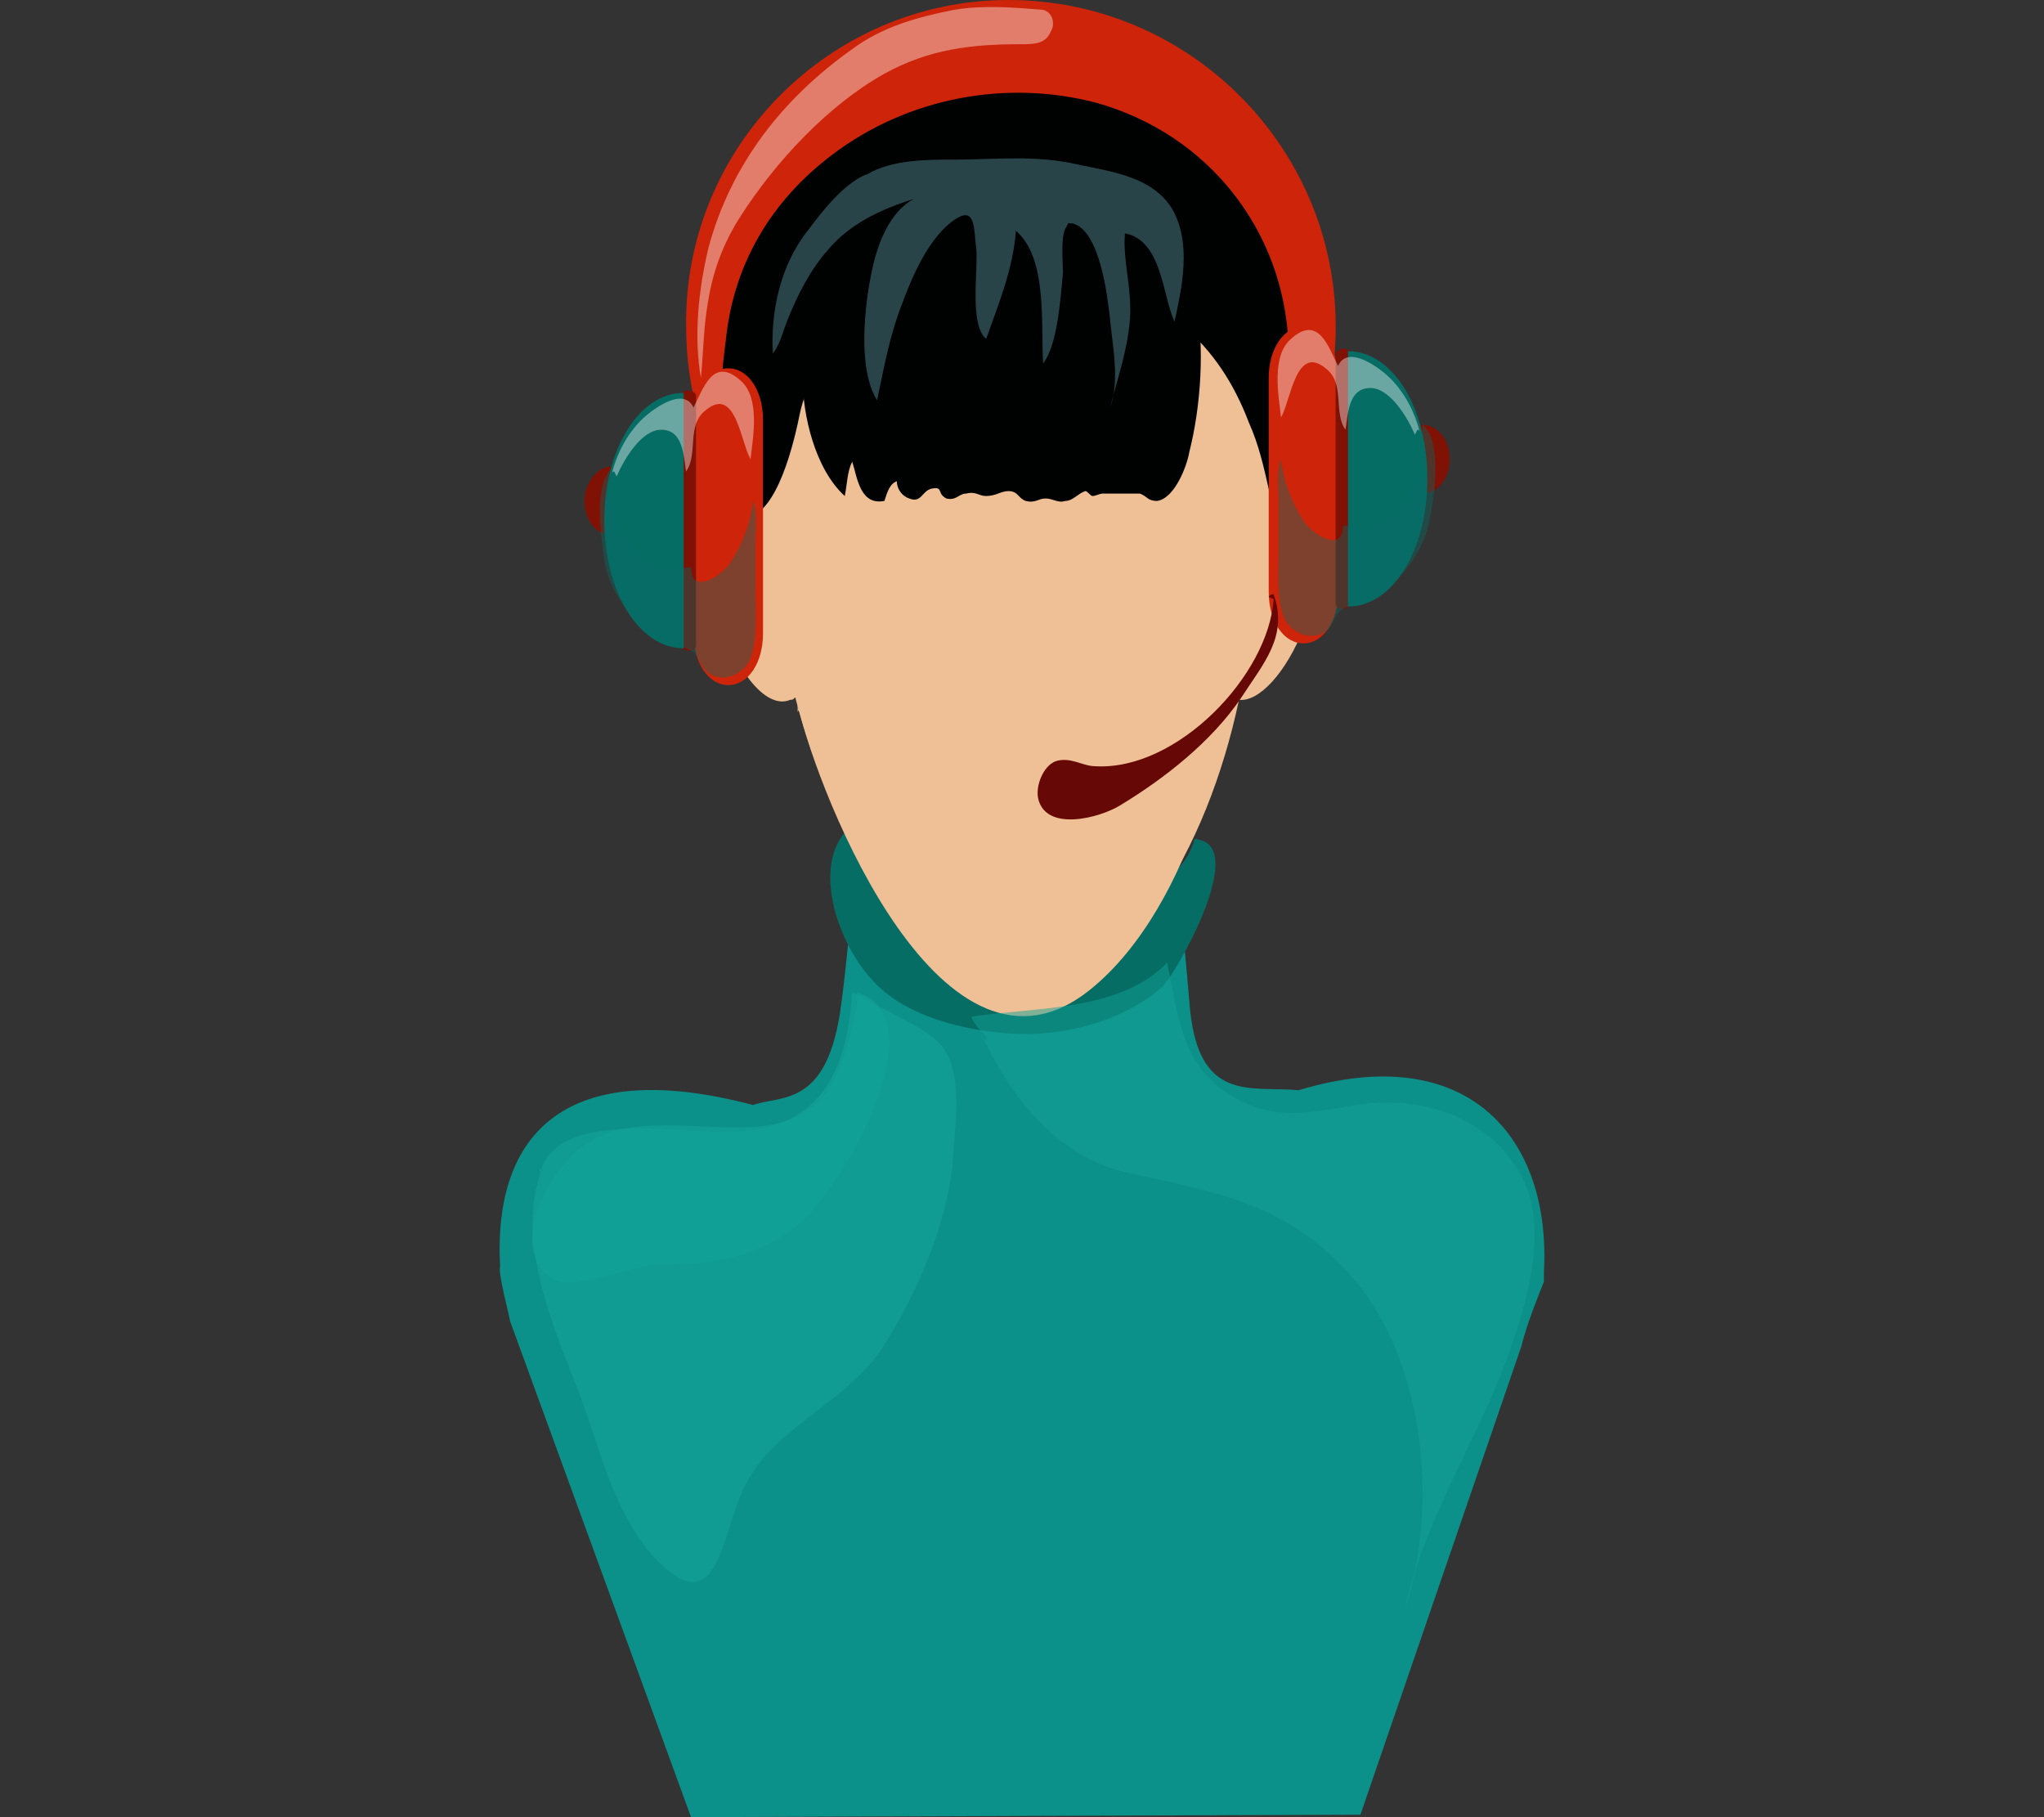
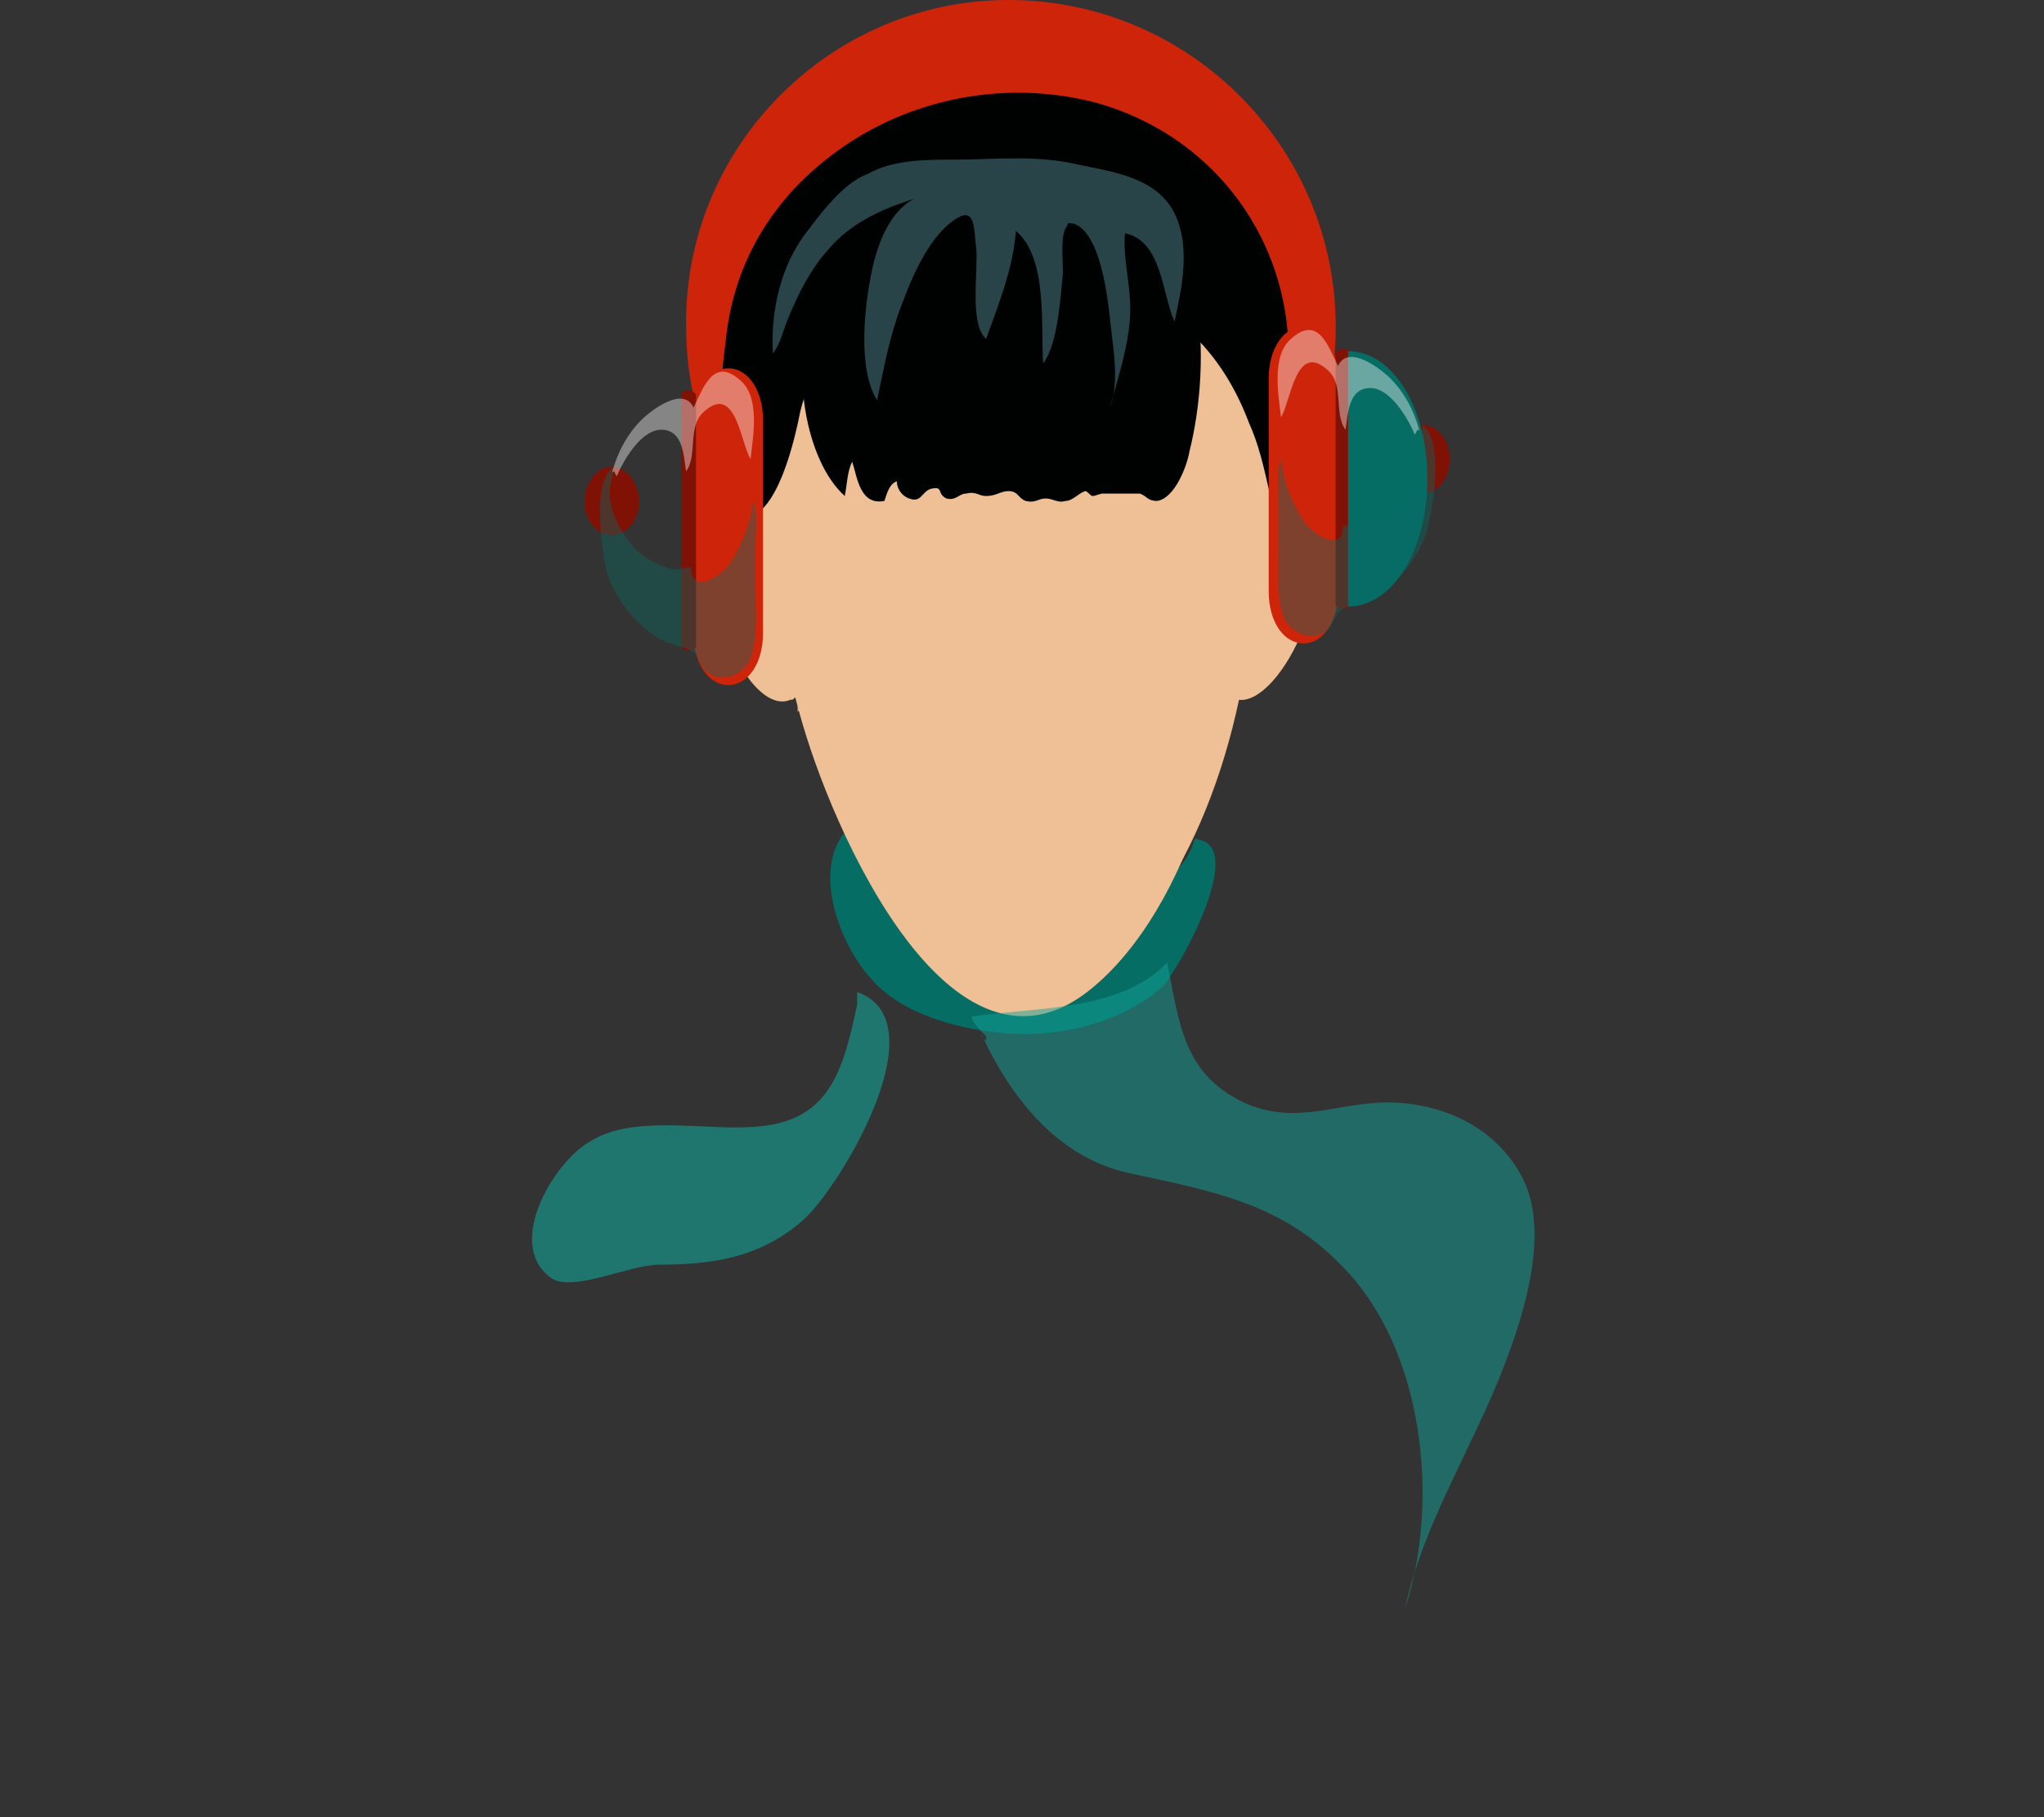
<svg xmlns="http://www.w3.org/2000/svg" width="90" height="80" viewBox="0 0 90 80" fill="none">
  <rect x="0" y="0" width="90" height="80" fill="#333333" stroke="none" />
  <g style="mix-blend-mode:luminosity">
    <path d="M58.813 14.378C58.813 22.378 52.372 28.757 44.513 28.757C36.544 28.757 30.212 22.27 30.212 14.378C30.103 6.486 36.544 0 44.403 0C52.372 0 58.813 6.486 58.813 14.378Z" fill="#CE2409" />
-     <path d="M57.172 47.998C55.098 47.782 52.697 48.647 52.369 44.106C52.151 41.404 51.278 32.863 51.278 32.863L38.069 33.188C38.069 33.188 37.414 41.836 36.977 44.647C36.322 48.755 34.358 48.215 33.157 48.647C24.97 46.485 21.695 49.836 22.022 55.782C21.913 55.998 22.459 58.053 22.459 58.161L30.428 79.998L59.901 79.89L66.997 59.242C67.215 58.269 67.98 56.431 67.98 56.431V56.323C67.98 56.215 67.98 56.106 67.98 55.998C68.307 50.161 64.705 45.728 57.172 47.998Z" fill="#0C918A" />
    <path d="M37.195 36.646C35.776 38.376 36.977 41.619 38.396 43.132C39.815 44.754 42.544 45.403 44.618 45.511C46.91 45.619 49.421 44.97 51.168 43.457C51.823 42.808 54.879 37.403 52.805 36.97C52.696 36.97 52.696 36.862 52.587 36.97C51.823 39.781 47.565 39.889 45.273 39.781C43.854 39.673 37.741 37.943 37.85 36.43L37.195 36.646Z" fill="#066D65" />
    <path d="M35.121 31.027C36.104 35.243 41.562 48.756 48.002 43.567C50.295 41.729 51.932 38.594 52.805 35.892C53.351 34.27 54.443 31.892 54.006 30.162C53.569 28 50.95 27.459 49.203 26.702C44.509 24.756 37.304 26.919 35.121 31.351V31.027Z" fill="#EFC095" />
    <path d="M57.175 23.024C56.629 22.808 57.066 22.591 56.411 23.348C56.411 14.591 53.573 5.835 44.84 6.051C36.762 6.267 33.05 14.591 32.941 23.24C32.395 22.483 32.832 22.699 32.286 22.916C31.413 23.24 31.195 25.294 31.85 27.564C32.505 29.727 33.815 31.24 34.797 30.808C34.906 30.808 34.906 30.808 35.015 30.699C36.762 37.402 40.801 43.456 45.167 43.456C49.534 43.456 53.136 37.51 54.555 30.808C55.429 30.916 56.629 29.618 57.394 27.672C58.158 25.618 58.048 23.456 57.175 23.024Z" fill="#EFC095" />
    <path d="M32.717 23.026C31.517 20.864 31.626 17.404 31.953 15.026C32.281 11.675 33.918 8.864 36.647 6.81C39.922 4.323 44.289 3.459 48.328 4.54C53.24 5.945 56.515 10.161 56.733 15.134C56.842 17.729 56.951 20.54 56.296 23.134C55.969 22.81 55.969 21.945 55.86 21.513C55.642 20.54 55.423 19.567 54.986 18.594C53.676 15.134 51.166 12.864 47.345 12.323C42.87 11.783 36.32 13.296 35.228 18.161C35.01 19.242 34.246 22.81 32.717 22.81C32.717 22.702 32.717 22.594 32.827 22.486L32.717 23.026Z" fill="#000202" />
    <path d="M38.287 10.269C37.523 10.701 36.977 11.891 36.541 12.539C35.776 13.837 35.34 15.134 35.34 16.647C35.34 18.269 35.886 20.647 37.196 21.837C37.305 21.296 37.305 20.756 37.523 20.323C37.741 20.972 37.851 22.269 38.942 22.053C39.051 21.729 39.16 21.296 39.488 21.188C39.488 21.512 39.706 21.837 40.034 21.945C40.58 22.161 40.58 21.62 41.016 21.512C41.562 21.404 41.235 21.729 41.671 21.945C42.108 22.053 42.217 21.729 42.545 21.729C42.981 21.62 43.09 21.837 43.418 21.837C43.855 21.837 44.073 21.62 44.4 21.62C44.837 21.62 44.837 21.945 45.164 22.053C45.601 22.161 45.71 21.945 46.038 21.945C46.365 21.945 46.584 22.161 46.911 22.053C47.239 22.053 47.457 21.729 47.784 21.62C47.894 21.62 48.003 21.837 48.112 21.837C48.221 21.837 48.439 21.729 48.548 21.729C48.767 21.729 49.094 21.729 49.422 21.729C49.858 21.729 49.858 21.729 50.186 21.729C50.513 21.837 50.513 22.053 50.95 22.053C51.714 21.945 52.26 20.539 52.369 19.891C53.352 15.999 53.242 9.404 48.876 7.458C46.911 6.593 44.291 6.053 42.108 6.81C41.235 7.134 40.471 7.783 39.816 8.323C39.27 8.647 38.942 8.972 38.506 9.404C38.287 9.729 37.96 10.269 37.523 10.269H38.287Z" fill="#000202" />
    <path d="M38.617 7.567C37.416 7.675 36.215 9.297 35.56 10.162C34.359 11.675 33.923 13.729 34.032 15.567C34.359 15.135 34.468 14.594 34.687 14.054C35.123 12.973 35.669 11.892 36.433 11.027C37.416 9.838 38.835 9.189 40.254 8.756C39.162 9.297 38.617 10.81 38.398 11.892C38.071 13.405 37.743 16.216 38.617 17.621C38.944 16.108 39.162 14.81 39.708 13.405C40.145 12.216 40.909 10.378 42.11 9.621C42.983 9.081 42.874 10.162 42.983 10.919C43.092 11.784 42.656 14.27 43.42 14.919C43.966 13.405 44.62 11.784 44.73 10.162C46.149 11.351 45.821 14.378 45.931 16C46.585 15.135 46.695 13.081 46.804 12C46.804 11.567 46.695 10.486 46.913 10.054C47.131 9.729 46.913 9.838 47.24 9.838C48.441 10.162 48.769 13.081 48.878 14.054C48.987 15.243 49.315 16.756 48.878 17.946C49.205 16.648 49.642 15.459 49.751 14.054C49.86 12.756 49.424 11.459 49.533 10.27C51.17 10.594 51.17 12.973 51.716 14.162C52.044 12.648 52.48 10.702 51.607 9.189C50.734 7.783 48.987 7.567 47.459 7.243C45.603 6.81 43.856 7.027 42.001 7.027C40.8 7.027 39.272 7.027 38.18 7.675C38.071 7.783 37.852 7.892 37.852 8L38.617 7.567Z" fill="#284449" />
-     <path opacity="0.6" d="M23.874 51.46C22.674 54.487 24.311 58.27 25.403 61.081C26.385 63.568 26.931 66.487 28.787 68.541C31.516 71.46 31.734 67.892 32.607 65.838C33.808 62.811 37.411 61.838 39.048 59.027C40.576 56.541 41.886 53.406 41.995 50.487C42.105 49.297 42.323 47.243 41.559 46.162C41.013 45.406 39.703 44.865 38.939 44.432C38.502 44.216 37.956 43.892 37.52 43.676C37.301 47.352 35.992 49.838 31.952 49.838C29.769 49.838 24.202 48.865 23.765 51.784V51.46H23.874Z" fill="#13A398" />
    <path opacity="0.6" d="M37.742 44.216C37.087 47.352 36.432 49.514 32.939 49.622C30.756 49.73 27.809 49.081 25.953 50.27C24.424 51.135 22.241 54.703 24.206 56.216C25.079 56.973 27.699 55.676 29.009 55.676C31.411 55.676 33.485 55.352 35.341 53.73C36.869 52.432 41.454 44.973 37.742 43.676V44.216Z" fill="#13A398" />
    <path opacity="0.5" d="M43.421 45.838C43.311 45.73 43.202 45.622 43.202 45.514C44.512 48.325 46.586 51.028 49.861 51.676C53.354 52.433 56.411 52.974 59.031 55.676C62.742 59.352 63.397 66.163 61.869 70.811C62.633 67.136 64.926 63.568 66.236 60.109C67.109 57.838 68.2 54.379 67.109 52.001C66.017 49.73 63.725 48.649 61.432 48.541C59.031 48.433 57.175 49.622 54.773 48.541C52.044 47.244 51.935 44.974 51.389 42.379C49.315 44.541 45.604 44.325 42.766 44.757C42.875 45.082 43.202 45.406 43.421 45.622V45.838Z" fill="#13A398" />
    <path d="M28.136 22.053C28.136 22.917 27.59 23.566 26.935 23.566C26.28 23.566 25.734 22.917 25.734 22.053C25.734 21.296 26.28 20.539 26.935 20.539C27.59 20.539 28.136 21.296 28.136 22.053Z" fill="#7F1105" />
    <path d="M33.596 27.89C33.596 29.188 32.941 30.161 32.067 30.161C31.194 30.161 30.539 29.188 30.539 27.89V18.485C30.539 17.188 31.194 16.215 32.067 16.215C32.941 16.215 33.596 17.188 33.596 18.485V27.89Z" fill="#CE2409" />
    <path d="M30.647 28.431C30.647 28.539 30.538 28.647 30.32 28.647C30.21 28.647 29.992 28.539 29.992 28.431V17.404C29.992 17.296 30.101 17.188 30.32 17.188C30.429 17.188 30.647 17.296 30.647 17.404V28.431Z" fill="#7F1105" />
-     <path d="M30.103 17.297C28.138 17.297 26.609 19.783 26.609 22.919C26.609 26.054 28.138 28.54 30.103 28.54V17.297Z" fill="#066D65" />
    <path opacity="0.4" d="M26.933 21.08C26.605 22.161 27.26 23.35 27.915 24.107C28.352 24.539 28.679 24.755 29.334 24.971C29.88 25.188 29.989 24.971 30.426 24.971C30.426 26.269 31.845 25.296 32.172 24.755C32.718 23.89 33.046 23.026 33.155 22.053C33.373 22.485 33.264 23.458 33.264 23.998C33.264 24.647 33.264 25.296 33.264 25.945C33.264 26.917 33.373 28.107 33.046 28.971C32.718 29.836 31.517 30.161 30.972 29.404C30.644 28.863 30.753 28.755 30.207 28.539C29.771 28.431 29.443 28.323 29.007 28.107C27.806 27.35 26.823 26.053 26.605 24.647C26.496 23.782 26.059 21.188 27.042 20.539L26.933 21.08Z" fill="#066D65" />
    <path opacity="0.4" d="M27.152 20.972C27.479 20.215 28.244 18.918 29.117 18.918C30.099 18.918 30.099 20.107 30.209 20.756C30.754 19.999 30.209 18.701 31.082 18.053C32.392 16.972 32.61 19.458 33.047 20.215C33.156 19.242 33.483 17.512 32.61 16.756C31.409 15.674 30.973 17.08 30.536 17.945C30.099 16.972 28.68 18.053 28.244 18.485C27.589 19.134 27.152 19.999 26.934 20.864C26.934 20.864 26.934 20.756 27.043 20.756L27.152 20.972Z" fill="white" />
    <path d="M61.43 20.217C61.43 21.081 61.975 21.73 62.63 21.73C63.285 21.73 63.831 21.081 63.831 20.217C63.831 19.352 63.285 18.703 62.63 18.703C61.866 18.703 61.43 19.46 61.43 20.217Z" fill="#7F1105" />
    <path d="M55.863 26.055C55.863 27.352 56.518 28.325 57.392 28.325C58.265 28.325 58.92 27.352 58.92 26.055V16.649C58.92 15.352 58.265 14.379 57.392 14.379C56.518 14.379 55.863 15.352 55.863 16.649V26.055Z" fill="#CE2409" />
    <path d="M58.809 26.595C58.809 26.703 58.918 26.811 59.136 26.811C59.245 26.811 59.464 26.703 59.464 26.595V15.568C59.464 15.46 59.354 15.352 59.136 15.352C59.027 15.352 58.809 15.46 58.809 15.568V26.595Z" fill="#7F1105" />
    <path d="M59.355 15.461C61.32 15.461 62.849 17.947 62.849 21.083C62.849 24.218 61.32 26.704 59.355 26.704V15.461Z" fill="#066D65" />
    <path opacity="0.4" d="M62.628 19.244C62.956 20.325 62.301 21.514 61.646 22.271C61.209 22.703 60.882 22.919 60.227 23.136C59.681 23.352 59.572 23.136 59.135 23.136C59.135 24.433 57.716 23.46 57.388 22.919C56.843 22.055 56.515 21.19 56.406 20.217C56.188 20.649 56.297 21.622 56.297 22.163C56.297 22.811 56.297 23.46 56.297 24.108C56.297 25.081 56.188 26.271 56.515 27.136C56.843 28 58.043 28.325 58.589 27.568C58.917 27.027 58.808 26.919 59.353 26.703C59.79 26.595 60.117 26.487 60.554 26.271C61.755 25.514 62.737 24.217 62.956 22.811C63.174 21.838 63.502 19.352 62.628 18.703V19.244Z" fill="#066D65" />
    <path opacity="0.4" d="M62.3 19.136C61.972 18.379 61.208 17.082 60.335 17.082C59.353 17.082 59.353 18.271 59.243 18.92C58.698 18.163 59.243 16.866 58.37 16.217C57.06 15.136 56.842 17.622 56.405 18.379C56.296 17.406 55.968 15.676 56.842 14.92C58.043 13.838 58.479 15.244 58.916 16.109C59.353 15.136 60.772 16.217 61.208 16.649C61.863 17.298 62.3 18.163 62.518 19.028C62.518 19.028 62.518 18.92 62.409 18.92L62.3 19.136Z" fill="white" />
-     <path opacity="0.4" d="M45.929 0.433C44.619 0.325 43.309 0.217 41.999 0.433C40.362 0.758 38.834 1.19 37.524 2.163C34.467 4.325 32.175 7.244 31.192 10.92C30.756 12.758 30.537 14.812 30.865 16.65C30.974 15.46 30.974 14.379 31.192 13.19C31.41 11.893 31.847 10.704 32.611 9.515C34.14 7.136 36.432 4.65 38.943 3.244C40.908 2.163 42.763 1.947 44.947 1.947C45.492 1.947 46.038 1.947 46.257 1.406C46.475 1.082 46.366 0.542 45.929 0.433Z" fill="white" />
-     <path d="M56.079 26.38C55.861 29.732 51.822 33.948 48.219 33.732C47.673 33.732 47.127 33.299 46.473 33.515C45.927 33.732 45.599 34.596 45.708 35.137C46.036 36.651 48.438 36.002 49.311 35.461C51.276 34.272 53.35 32.651 54.66 30.705C55.642 29.191 56.734 28.002 56.079 26.164C55.97 26.164 55.97 26.164 55.861 26.272L56.079 26.38Z" fill="#660805" />
  </g>
</svg>